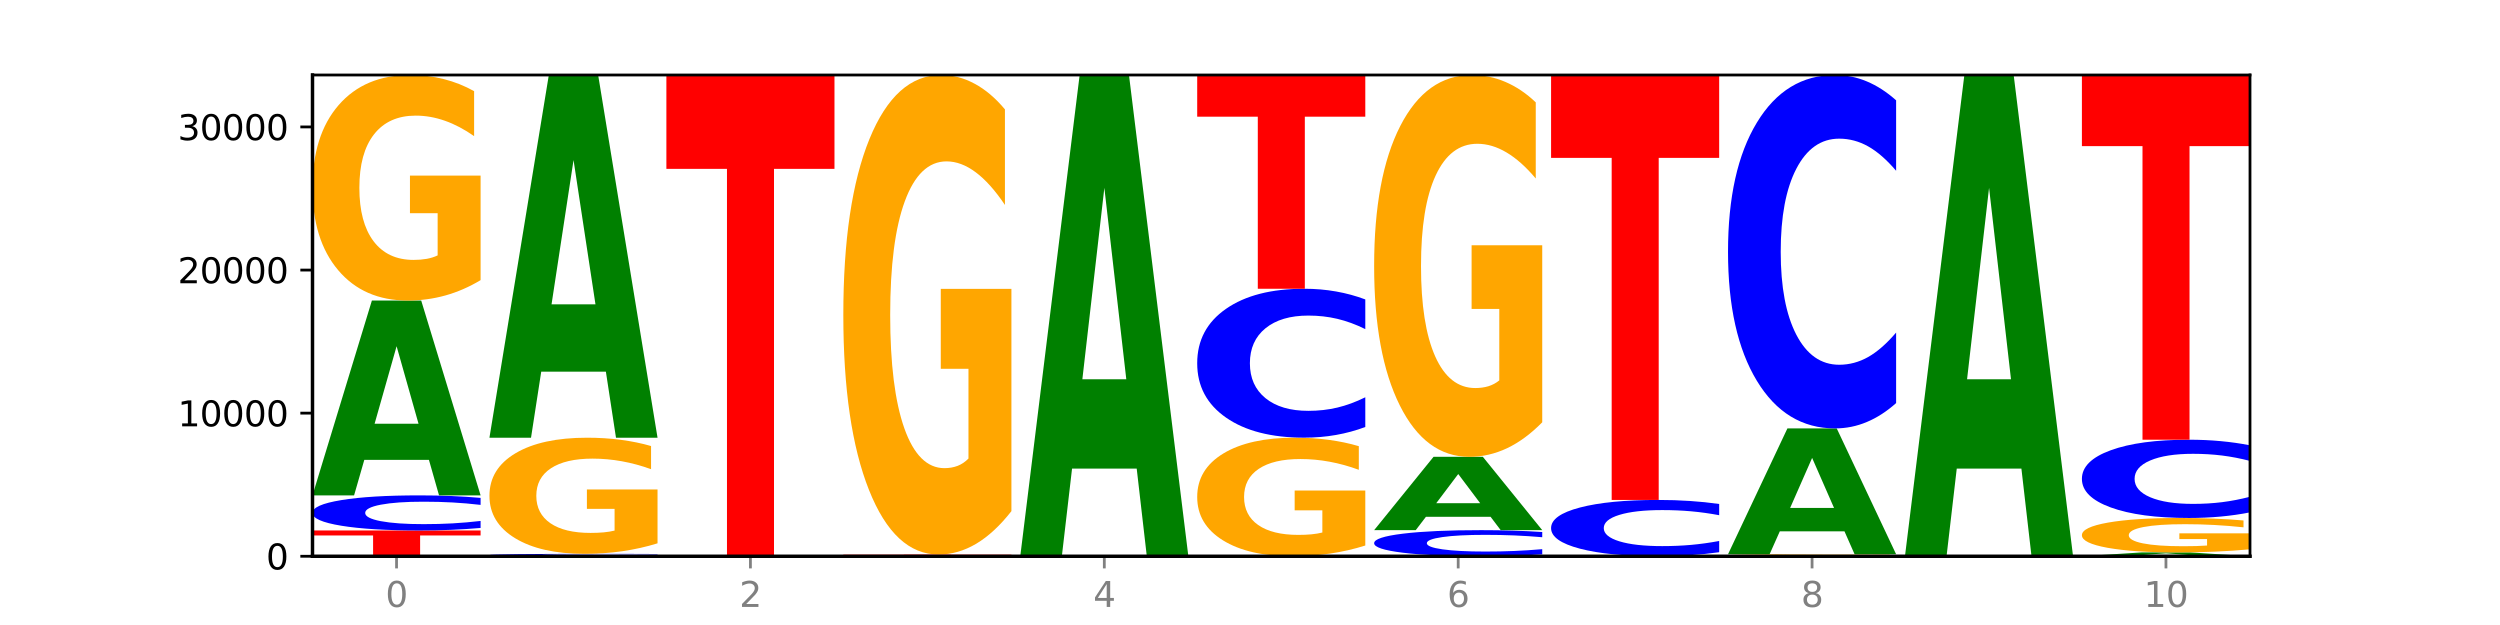
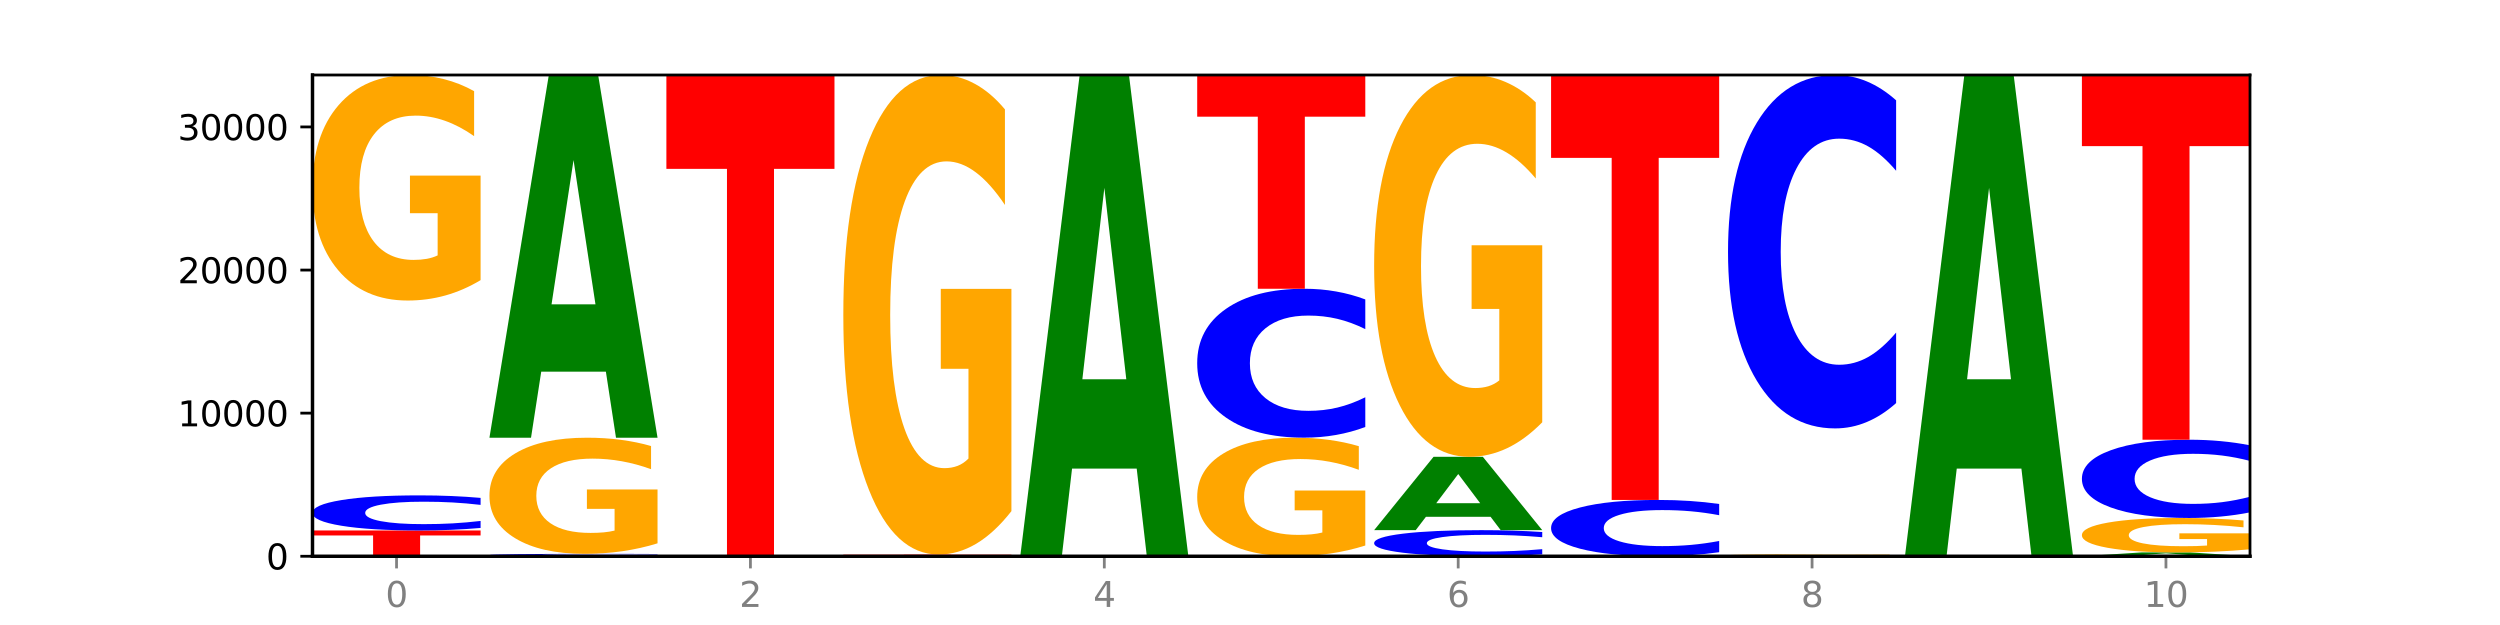
<svg xmlns="http://www.w3.org/2000/svg" xmlns:xlink="http://www.w3.org/1999/xlink" width="720pt" height="180pt" viewBox="0 0 720 180" version="1.1">
  <defs>
    <style type="text/css">*{stroke-linejoin: round; stroke-linecap: butt}</style>
  </defs>
  <g id="figure_1">
    <g id="patch_1">
      <path d="M 0 180  L 720 180  L 720 0  L 0 0  z " style="fill: #ffffff" />
    </g>
    <g id="axes_1">
      <g id="patch_2">
        <path d="M 90 160.2  L 648 160.2  L 648 21.6  L 90 21.6  z " style="fill: #ffffff" />
      </g>
      <g id="line2d_1">
        <path d="M 90 160.2  L 648 160.2  " clip-path="url(#p0a361bcc6f)" style="fill: none; stroke: #000000; stroke-width: 0.5; stroke-linecap: square" />
      </g>
      <g id="patch_3">
        <path d="M 90 152.774  L 138.411 152.774  L 138.411 154.222  L 120.994 154.222  L 120.994 160.2  L 107.45 160.2  L 107.45 154.222  L 90 154.222  L 90 152.774  z " clip-path="url(#p0a361bcc6f)" style="fill: #ff0000" />
      </g>
      <g id="patch_4">
        <path d="M 138.411 152.049  Q 134.361 152.408 129.983 152.59  Q 125.604 152.774 120.835 152.774  Q 106.613 152.774 98.306 151.413  Q 90 150.052 90 147.724  Q 90 145.388 98.306 144.029  Q 106.613 142.668 120.835 142.668  Q 125.604 142.668 129.983 142.852  Q 134.361 143.034 138.411 143.393  L 138.411 145.407  Q 134.325 144.931 130.361 144.71  Q 126.397 144.489 122.018 144.489  Q 114.163 144.489 109.662 145.351  Q 105.173 146.211 105.173 147.724  Q 105.173 149.231 109.662 150.093  Q 114.163 150.953 122.018 150.953  Q 126.397 150.953 130.361 150.732  Q 134.325 150.509 138.411 150.033  L 138.411 152.049  z " clip-path="url(#p0a361bcc6f)" style="fill: #0000ff" />
      </g>
      <g id="patch_5">
-         <path d="M 123.534 132.446  L 104.916 132.446  L 101.977 142.668  L 90 142.668  L 107.104 86.554  L 121.307 86.554  L 138.411 142.668  L 126.444 142.668  L 123.534 132.446  z M 107.886 122.031  L 120.535 122.031  L 114.22 99.711  L 107.886 122.031  z " clip-path="url(#p0a361bcc6f)" style="fill: #008000" />
-       </g>
+         </g>
      <g id="patch_6">
        <path d="M 138.411 80.677  Q 133.529 83.616 128.277 85.092  Q 123.026 86.554 117.428 86.554  Q 104.777 86.554 97.389 77.806  Q 90 69.058 90 54.097  Q 90 38.962 97.519 30.281  Q 105.048 21.6 118.144 21.6  Q 123.189 21.6 127.811 22.781  Q 132.444 23.948 136.545 26.256  L 136.545 39.204  Q 132.313 36.239 128.126 34.776  Q 123.938 33.3 119.728 33.3  Q 111.938 33.3 107.717 38.694  Q 103.497 44.074 103.497 54.097  Q 103.497 64.026 107.566 69.447  Q 111.634 74.854 119.12 74.854  Q 121.16 74.854 122.907 74.546  Q 124.654 74.223 126.042 73.553  L 126.042 61.396  L 118.068 61.396  L 118.068 50.568  L 138.411 50.568  L 138.411 80.677  z " clip-path="url(#p0a361bcc6f)" style="fill: #ffa600" />
      </g>
      <g id="patch_7">
        <path d="M 189.37 160.15  Q 185.32 160.175 180.942 160.187  Q 176.563 160.2 171.794 160.2  Q 157.572 160.2 149.265 160.106  Q 140.959 160.012 140.959 159.852  Q 140.959 159.691 149.265 159.597  Q 157.572 159.504 171.794 159.504  Q 176.563 159.504 180.942 159.516  Q 185.32 159.529 189.37 159.553  L 189.37 159.692  Q 185.284 159.659 181.32 159.644  Q 177.356 159.629 172.977 159.629  Q 165.122 159.629 160.621 159.688  Q 156.132 159.748 156.132 159.852  Q 156.132 159.956 160.621 160.015  Q 165.122 160.075 172.977 160.075  Q 177.356 160.075 181.32 160.059  Q 185.284 160.044 189.37 160.011  L 189.37 160.15  z " clip-path="url(#p0a361bcc6f)" style="fill: #0000ff" />
      </g>
      <g id="patch_8">
        <path d="M 189.37 156.478  Q 184.488 157.991 179.236 158.751  Q 173.985 159.504 168.387 159.504  Q 155.736 159.504 148.347 154.999  Q 140.959 150.495 140.959 142.792  Q 140.959 134.999 148.478 130.53  Q 156.007 126.06 169.103 126.06  Q 174.148 126.06 178.77 126.668  Q 183.403 127.269 187.504 128.457  L 187.504 135.124  Q 183.272 133.597 179.084 132.844  Q 174.896 132.084 170.687 132.084  Q 162.897 132.084 158.676 134.861  Q 154.456 137.632 154.456 142.792  Q 154.456 147.904 158.524 150.695  Q 162.593 153.479 170.079 153.479  Q 172.119 153.479 173.866 153.321  Q 175.613 153.155 177.001 152.809  L 177.001 146.55  L 169.027 146.55  L 169.027 140.975  L 189.37 140.975  L 189.37 156.478  z " clip-path="url(#p0a361bcc6f)" style="fill: #ffa600" />
      </g>
      <g id="patch_9">
        <path d="M 174.493 107.031  L 155.875 107.031  L 152.935 126.06  L 140.959 126.06  L 158.063 21.6  L 172.266 21.6  L 189.37 126.06  L 177.403 126.06  L 174.493 107.031  z M 158.845 87.643  L 171.494 87.643  L 165.179 46.092  L 158.845 87.643  z " clip-path="url(#p0a361bcc6f)" style="fill: #008000" />
      </g>
      <g id="patch_10">
        <path d="M 191.918 21.6  L 240.329 21.6  L 240.329 48.631  L 222.912 48.631  L 222.912 160.2  L 209.368 160.2  L 209.368 48.631  L 191.918 48.631  L 191.918 21.6  z " clip-path="url(#p0a361bcc6f)" style="fill: #ff0000" />
      </g>
      <g id="patch_11">
        <path d="M 242.877 159.705  L 291.288 159.705  L 291.288 159.802  L 273.871 159.802  L 273.871 160.2  L 260.327 160.2  L 260.327 159.802  L 242.877 159.802  L 242.877 159.705  z " clip-path="url(#p0a361bcc6f)" style="fill: #ff0000" />
      </g>
      <g id="patch_12">
        <path d="M 291.288 147.21  Q 286.405 153.458 281.154 156.596  Q 275.903 159.705 270.305 159.705  Q 257.654 159.705 250.265 141.105  Q 242.877 122.505 242.877 90.696  Q 242.877 58.516 250.395 40.058  Q 257.925 21.6 271.021 21.6  Q 276.066 21.6 280.688 24.11  Q 285.32 26.592 289.422 31.499  L 289.422 59.029  Q 285.19 52.724 281.002 49.615  Q 276.814 46.477 272.605 46.477  Q 264.815 46.477 260.594 57.945  Q 256.374 69.385 256.374 90.696  Q 256.374 111.806 260.442 123.332  Q 264.511 134.829 271.997 134.829  Q 274.037 134.829 275.784 134.173  Q 277.53 133.488 278.919 132.062  L 278.919 106.215  L 270.945 106.215  L 270.945 83.193  L 291.288 83.193  L 291.288 147.21  z " clip-path="url(#p0a361bcc6f)" style="fill: #ffa600" />
      </g>
      <g id="patch_13">
        <path d="M 327.37 134.951  L 308.752 134.951  L 305.812 160.2  L 293.836 160.2  L 310.939 21.6  L 325.143 21.6  L 342.247 160.2  L 330.28 160.2  L 327.37 134.951  z M 311.721 109.228  L 324.371 109.228  L 318.056 54.096  L 311.721 109.228  z " clip-path="url(#p0a361bcc6f)" style="fill: #008000" />
      </g>
      <g id="patch_14">
        <path d="M 393.205 157.11  Q 388.323 158.655 383.072 159.431  Q 377.821 160.2 372.222 160.2  Q 359.572 160.2 352.183 155.6  Q 344.795 151.001 344.795 143.134  Q 344.795 135.177 352.313 130.612  Q 359.843 126.048 372.938 126.048  Q 377.983 126.048 382.605 126.668  Q 387.238 127.282 391.339 128.496  L 391.339 135.304  Q 387.108 133.744 382.92 132.975  Q 378.732 132.199 374.522 132.199  Q 366.732 132.199 362.512 135.035  Q 358.291 137.864 358.291 143.134  Q 358.291 148.355 362.36 151.205  Q 366.429 154.048 373.915 154.048  Q 375.955 154.048 377.701 153.886  Q 379.448 153.717 380.837 153.364  L 380.837 146.972  L 372.862 146.972  L 372.862 141.279  L 393.205 141.279  L 393.205 157.11  z " clip-path="url(#p0a361bcc6f)" style="fill: #ffa600" />
      </g>
      <g id="patch_15">
        <path d="M 393.205 122.974  Q 389.156 124.497 384.777 125.268  Q 380.398 126.048 375.629 126.048  Q 361.407 126.048 353.101 120.272  Q 344.795 114.496 344.795 104.618  Q 344.795 94.705 353.101 88.938  Q 361.407 83.162 375.629 83.162  Q 380.398 83.162 384.777 83.942  Q 389.156 84.713 393.205 86.236  L 393.205 94.785  Q 389.119 92.765 385.155 91.826  Q 381.191 90.887 376.812 90.887  Q 368.957 90.887 364.457 94.546  Q 359.968 98.196 359.968 104.618  Q 359.968 111.014 364.457 114.673  Q 368.957 118.323 376.812 118.323  Q 381.191 118.323 385.155 117.384  Q 389.119 116.436 393.205 114.416  L 393.205 122.974  z " clip-path="url(#p0a361bcc6f)" style="fill: #0000ff" />
      </g>
      <g id="patch_16">
        <path d="M 344.795 21.6  L 393.205 21.6  L 393.205 33.606  L 375.789 33.606  L 375.789 83.162  L 362.245 83.162  L 362.245 33.606  L 344.795 33.606  L 344.795 21.6  z " clip-path="url(#p0a361bcc6f)" style="fill: #ff0000" />
      </g>
      <g id="patch_17">
        <path d="M 444.164 159.661  Q 440.115 159.928 435.736 160.063  Q 431.357 160.2 426.588 160.2  Q 412.366 160.2 404.06 159.188  Q 395.753 158.175 395.753 156.444  Q 395.753 154.706 404.06 153.695  Q 412.366 152.683 426.588 152.683  Q 431.357 152.683 435.736 152.82  Q 440.115 152.955 444.164 153.222  L 444.164 154.72  Q 440.078 154.366 436.114 154.202  Q 432.15 154.037 427.771 154.037  Q 419.916 154.037 415.415 154.678  Q 410.927 155.318 410.927 156.444  Q 410.927 157.565 415.415 158.206  Q 419.916 158.846 427.771 158.846  Q 432.15 158.846 436.114 158.681  Q 440.078 158.515 444.164 158.161  L 444.164 159.661  z " clip-path="url(#p0a361bcc6f)" style="fill: #0000ff" />
      </g>
      <g id="patch_18">
        <path d="M 429.288 148.836  L 410.67 148.836  L 407.73 152.683  L 395.753 152.683  L 412.857 131.566  L 427.061 131.566  L 444.164 152.683  L 432.198 152.683  L 429.288 148.836  z M 413.639 144.917  L 426.289 144.917  L 419.974 136.517  L 413.639 144.917  z " clip-path="url(#p0a361bcc6f)" style="fill: #008000" />
      </g>
      <g id="patch_19">
        <path d="M 444.164 121.617  Q 439.282 126.591 434.031 129.09  Q 428.78 131.566 423.181 131.566  Q 410.531 131.566 403.142 116.755  Q 395.753 101.945 395.753 76.617  Q 395.753 50.994 403.272 36.297  Q 410.802 21.6 423.897 21.6  Q 428.942 21.6 433.564 23.599  Q 438.197 25.575 442.298 29.482  L 442.298 51.403  Q 438.067 46.383 433.879 43.907  Q 429.691 41.408 425.481 41.408  Q 417.691 41.408 413.471 50.54  Q 409.25 59.649 409.25 76.617  Q 409.25 93.427 413.319 102.604  Q 417.388 111.758 424.874 111.758  Q 426.914 111.758 428.66 111.236  Q 430.407 110.69 431.796 109.555  L 431.796 88.974  L 423.821 88.974  L 423.821 70.643  L 444.164 70.643  L 444.164 121.617  z " clip-path="url(#p0a361bcc6f)" style="fill: #ffa600" />
      </g>
      <g id="patch_20">
        <path d="M 495.123 159.038  Q 491.074 159.614 486.695 159.905  Q 482.316 160.2 477.547 160.2  Q 463.325 160.2 455.019 158.016  Q 446.712 155.832 446.712 152.097  Q 446.712 148.348 455.019 146.167  Q 463.325 143.983 477.547 143.983  Q 482.316 143.983 486.695 144.278  Q 491.074 144.569 495.123 145.146  L 495.123 148.378  Q 491.037 147.614 487.073 147.259  Q 483.109 146.904 478.73 146.904  Q 470.875 146.904 466.374 148.288  Q 461.886 149.668 461.886 152.097  Q 461.886 154.515 466.374 155.899  Q 470.875 157.279 478.73 157.279  Q 483.109 157.279 487.073 156.924  Q 491.037 156.565 495.123 155.802  L 495.123 159.038  z " clip-path="url(#p0a361bcc6f)" style="fill: #0000ff" />
      </g>
      <g id="patch_21">
        <path d="M 446.712 21.6  L 495.123 21.6  L 495.123 45.468  L 477.707 45.468  L 477.707 143.983  L 464.163 143.983  L 464.163 45.468  L 446.712 45.468  L 446.712 21.6  z " clip-path="url(#p0a361bcc6f)" style="fill: #ff0000" />
      </g>
      <g id="patch_22">
        <path d="M 546.082 160.147  Q 541.2 160.174 535.949 160.187  Q 530.697 160.2 525.099 160.2  Q 512.448 160.2 505.06 160.122  Q 497.671 160.043 497.671 159.91  Q 497.671 159.774 505.19 159.697  Q 512.72 159.619 525.815 159.619  Q 530.86 159.619 535.482 159.629  Q 540.115 159.64 544.216 159.661  L 544.216 159.776  Q 539.985 159.75 535.797 159.737  Q 531.609 159.724 527.399 159.724  Q 519.609 159.724 515.389 159.772  Q 511.168 159.82 511.168 159.91  Q 511.168 159.998 515.237 160.047  Q 519.305 160.095 526.792 160.095  Q 528.831 160.095 530.578 160.093  Q 532.325 160.09 533.714 160.084  L 533.714 159.975  L 525.739 159.975  L 525.739 159.878  L 546.082 159.878  L 546.082 160.147  z " clip-path="url(#p0a361bcc6f)" style="fill: #ffa600" />
      </g>
      <g id="patch_23">
-         <path d="M 531.206 153.018  L 512.587 153.018  L 509.648 159.619  L 497.671 159.619  L 514.775 123.381  L 528.979 123.381  L 546.082 159.619  L 534.116 159.619  L 531.206 153.018  z M 515.557 146.292  L 528.206 146.292  L 521.892 131.878  L 515.557 146.292  z " clip-path="url(#p0a361bcc6f)" style="fill: #008000" />
-       </g>
+         </g>
      <g id="patch_24">
        <path d="M 546.082 116.086  Q 542.033 119.702 537.654 121.531  Q 533.275 123.381 528.506 123.381  Q 514.284 123.381 505.978 109.673  Q 497.671 95.965 497.671 72.522  Q 497.671 48.995 505.978 35.308  Q 514.284 21.6 528.506 21.6  Q 533.275 21.6 537.654 23.45  Q 542.033 25.279 546.082 28.896  L 546.082 49.185  Q 541.996 44.391 538.032 42.162  Q 534.068 39.934 529.689 39.934  Q 521.834 39.934 517.333 48.617  Q 512.845 57.279 512.845 72.522  Q 512.845 87.702 517.333 96.385  Q 521.834 105.048 529.689 105.048  Q 534.068 105.048 538.032 102.819  Q 541.996 100.569 546.082 95.776  L 546.082 116.086  z " clip-path="url(#p0a361bcc6f)" style="fill: #0000ff" />
      </g>
      <g id="patch_25">
        <path d="M 582.164 134.951  L 563.546 134.951  L 560.607 160.2  L 548.63 160.2  L 565.734 21.6  L 579.937 21.6  L 597.041 160.2  L 585.074 160.2  L 582.164 134.951  z M 566.516 109.228  L 579.165 109.228  L 572.85 54.096  L 566.516 109.228  z " clip-path="url(#p0a361bcc6f)" style="fill: #008000" />
      </g>
      <g id="patch_26">
        <path d="M 633.123 160  L 614.505 160  L 611.566 160.2  L 599.589 160.2  L 616.693 159.1  L 630.896 159.1  L 648 160.2  L 636.033 160.2  L 633.123 160  z M 617.475 159.795  L 630.124 159.795  L 623.809 159.358  L 617.475 159.795  z " clip-path="url(#p0a361bcc6f)" style="fill: #008000" />
      </g>
      <g id="patch_27">
        <path d="M 648 158.202  Q 643.118 158.651 637.866 158.876  Q 632.615 159.1 627.017 159.1  Q 614.366 159.1 606.978 157.764  Q 599.589 156.428 599.589 154.143  Q 599.589 151.831 607.108 150.506  Q 614.637 149.18 627.733 149.18  Q 632.778 149.18 637.4 149.36  Q 642.033 149.539 646.134 149.891  L 646.134 151.868  Q 641.903 151.415 637.715 151.192  Q 633.527 150.967 629.317 150.967  Q 621.527 150.967 617.306 151.79  Q 613.086 152.612 613.086 154.143  Q 613.086 155.659 617.155 156.487  Q 621.223 157.313 628.709 157.313  Q 630.749 157.313 632.496 157.266  Q 634.243 157.217 635.631 157.114  L 635.631 155.258  L 627.657 155.258  L 627.657 153.604  L 648 153.604  L 648 158.202  z " clip-path="url(#p0a361bcc6f)" style="fill: #ffa600" />
      </g>
      <g id="patch_28">
        <path d="M 648 147.564  Q 643.951 148.365 639.572 148.77  Q 635.193 149.18 630.424 149.18  Q 616.202 149.18 607.895 146.144  Q 599.589 143.108 599.589 137.915  Q 599.589 132.705 607.895 129.673  Q 616.202 126.637 630.424 126.637  Q 635.193 126.637 639.572 127.047  Q 643.951 127.452 648 128.253  L 648 132.747  Q 643.914 131.685 639.95 131.191  Q 635.986 130.698 631.607 130.698  Q 623.752 130.698 619.251 132.621  Q 614.762 134.539 614.762 137.915  Q 614.762 141.278 619.251 143.201  Q 623.752 145.119 631.607 145.119  Q 635.986 145.119 639.95 144.626  Q 643.914 144.127 648 143.066  L 648 147.564  z " clip-path="url(#p0a361bcc6f)" style="fill: #0000ff" />
      </g>
      <g id="patch_29">
        <path d="M 599.589 21.6  L 648 21.6  L 648 42.085  L 630.583 42.085  L 630.583 126.637  L 617.04 126.637  L 617.04 42.085  L 599.589 42.085  L 599.589 21.6  z " clip-path="url(#p0a361bcc6f)" style="fill: #ff0000" />
      </g>
      <g id="matplotlib.axis_1">
        <g id="xtick_1">
          <g id="line2d_2">
            <defs>
              <path id="mfe0a478a98" d="M 0 0  L 0 3.5  " style="stroke: #808080; stroke-width: 0.8" />
            </defs>
            <g>
              <use xlink:href="#mfe0a478a98" x="114.205" y="160.2" style="fill: #808080; stroke: #808080; stroke-width: 0.8" />
            </g>
          </g>
          <g id="text_1">
            <g style="fill: #808080" transform="translate(111.024 174.798) scale(0.1 -0.1)">
              <defs>
                <path id="DejaVuSans-30" d="M 2034 4250  Q 1547 4250 1301 3770  Q 1056 3291 1056 2328  Q 1056 1369 1301 889  Q 1547 409 2034 409  Q 2525 409 2770 889  Q 3016 1369 3016 2328  Q 3016 3291 2770 3770  Q 2525 4250 2034 4250  z M 2034 4750  Q 2819 4750 3233 4129  Q 3647 3509 3647 2328  Q 3647 1150 3233 529  Q 2819 -91 2034 -91  Q 1250 -91 836 529  Q 422 1150 422 2328  Q 422 3509 836 4129  Q 1250 4750 2034 4750  z " transform="scale(0.016)" />
              </defs>
              <use xlink:href="#DejaVuSans-30" />
            </g>
          </g>
        </g>
        <g id="xtick_2">
          <g id="line2d_3">
            <g>
              <use xlink:href="#mfe0a478a98" x="216.123" y="160.2" style="fill: #808080; stroke: #808080; stroke-width: 0.8" />
            </g>
          </g>
          <g id="text_2">
            <g style="fill: #808080" transform="translate(212.942 174.798) scale(0.1 -0.1)">
              <defs>
                <path id="DejaVuSans-32" d="M 1228 531  L 3431 531  L 3431 0  L 469 0  L 469 531  Q 828 903 1448 1529  Q 2069 2156 2228 2338  Q 2531 2678 2651 2914  Q 2772 3150 2772 3378  Q 2772 3750 2511 3984  Q 2250 4219 1831 4219  Q 1534 4219 1204 4116  Q 875 4013 500 3803  L 500 4441  Q 881 4594 1212 4672  Q 1544 4750 1819 4750  Q 2544 4750 2975 4387  Q 3406 4025 3406 3419  Q 3406 3131 3298 2873  Q 3191 2616 2906 2266  Q 2828 2175 2409 1742  Q 1991 1309 1228 531  z " transform="scale(0.016)" />
              </defs>
              <use xlink:href="#DejaVuSans-32" />
            </g>
          </g>
        </g>
        <g id="xtick_3">
          <g id="line2d_4">
            <g>
              <use xlink:href="#mfe0a478a98" x="318.041" y="160.2" style="fill: #808080; stroke: #808080; stroke-width: 0.8" />
            </g>
          </g>
          <g id="text_3">
            <g style="fill: #808080" transform="translate(314.86 174.798) scale(0.1 -0.1)">
              <defs>
                <path id="DejaVuSans-34" d="M 2419 4116  L 825 1625  L 2419 1625  L 2419 4116  z M 2253 4666  L 3047 4666  L 3047 1625  L 3713 1625  L 3713 1100  L 3047 1100  L 3047 0  L 2419 0  L 2419 1100  L 313 1100  L 313 1709  L 2253 4666  z " transform="scale(0.016)" />
              </defs>
              <use xlink:href="#DejaVuSans-34" />
            </g>
          </g>
        </g>
        <g id="xtick_4">
          <g id="line2d_5">
            <g>
              <use xlink:href="#mfe0a478a98" x="419.959" y="160.2" style="fill: #808080; stroke: #808080; stroke-width: 0.8" />
            </g>
          </g>
          <g id="text_4">
            <g style="fill: #808080" transform="translate(416.778 174.798) scale(0.1 -0.1)">
              <defs>
                <path id="DejaVuSans-36" d="M 2113 2584  Q 1688 2584 1439 2293  Q 1191 2003 1191 1497  Q 1191 994 1439 701  Q 1688 409 2113 409  Q 2538 409 2786 701  Q 3034 994 3034 1497  Q 3034 2003 2786 2293  Q 2538 2584 2113 2584  z M 3366 4563  L 3366 3988  Q 3128 4100 2886 4159  Q 2644 4219 2406 4219  Q 1781 4219 1451 3797  Q 1122 3375 1075 2522  Q 1259 2794 1537 2939  Q 1816 3084 2150 3084  Q 2853 3084 3261 2657  Q 3669 2231 3669 1497  Q 3669 778 3244 343  Q 2819 -91 2113 -91  Q 1303 -91 875 529  Q 447 1150 447 2328  Q 447 3434 972 4092  Q 1497 4750 2381 4750  Q 2619 4750 2861 4703  Q 3103 4656 3366 4563  z " transform="scale(0.016)" />
              </defs>
              <use xlink:href="#DejaVuSans-36" />
            </g>
          </g>
        </g>
        <g id="xtick_5">
          <g id="line2d_6">
            <g>
              <use xlink:href="#mfe0a478a98" x="521.877" y="160.2" style="fill: #808080; stroke: #808080; stroke-width: 0.8" />
            </g>
          </g>
          <g id="text_5">
            <g style="fill: #808080" transform="translate(518.695 174.798) scale(0.1 -0.1)">
              <defs>
                <path id="DejaVuSans-38" d="M 2034 2216  Q 1584 2216 1326 1975  Q 1069 1734 1069 1313  Q 1069 891 1326 650  Q 1584 409 2034 409  Q 2484 409 2743 651  Q 3003 894 3003 1313  Q 3003 1734 2745 1975  Q 2488 2216 2034 2216  z M 1403 2484  Q 997 2584 770 2862  Q 544 3141 544 3541  Q 544 4100 942 4425  Q 1341 4750 2034 4750  Q 2731 4750 3128 4425  Q 3525 4100 3525 3541  Q 3525 3141 3298 2862  Q 3072 2584 2669 2484  Q 3125 2378 3379 2068  Q 3634 1759 3634 1313  Q 3634 634 3220 271  Q 2806 -91 2034 -91  Q 1263 -91 848 271  Q 434 634 434 1313  Q 434 1759 690 2068  Q 947 2378 1403 2484  z M 1172 3481  Q 1172 3119 1398 2916  Q 1625 2713 2034 2713  Q 2441 2713 2670 2916  Q 2900 3119 2900 3481  Q 2900 3844 2670 4047  Q 2441 4250 2034 4250  Q 1625 4250 1398 4047  Q 1172 3844 1172 3481  z " transform="scale(0.016)" />
              </defs>
              <use xlink:href="#DejaVuSans-38" />
            </g>
          </g>
        </g>
        <g id="xtick_6">
          <g id="line2d_7">
            <g>
              <use xlink:href="#mfe0a478a98" x="623.795" y="160.2" style="fill: #808080; stroke: #808080; stroke-width: 0.8" />
            </g>
          </g>
          <g id="text_6">
            <g style="fill: #808080" transform="translate(617.432 174.798) scale(0.1 -0.1)">
              <defs>
                <path id="DejaVuSans-31" d="M 794 531  L 1825 531  L 1825 4091  L 703 3866  L 703 4441  L 1819 4666  L 2450 4666  L 2450 531  L 3481 531  L 3481 0  L 794 0  L 794 531  z " transform="scale(0.016)" />
              </defs>
              <use xlink:href="#DejaVuSans-31" />
              <use xlink:href="#DejaVuSans-30" x="63.623" />
            </g>
          </g>
        </g>
      </g>
      <g id="matplotlib.axis_2">
        <g id="ytick_1">
          <g id="line2d_8">
            <defs>
              <path id="mfe1cdbb2ec" d="M 0 0  L -3.5 0  " style="stroke: #000000; stroke-width: 0.8" />
            </defs>
            <g>
              <use xlink:href="#mfe1cdbb2ec" x="90" y="160.2" style="stroke: #000000; stroke-width: 0.8" />
            </g>
          </g>
          <g id="text_7">
            <g transform="translate(76.638 163.999) scale(0.1 -0.1)">
              <use xlink:href="#DejaVuSans-30" />
            </g>
          </g>
        </g>
        <g id="ytick_2">
          <g id="line2d_9">
            <g>
              <use xlink:href="#mfe1cdbb2ec" x="90" y="118.988" style="stroke: #000000; stroke-width: 0.8" />
            </g>
          </g>
          <g id="text_8">
            <g transform="translate(51.188 122.787) scale(0.1 -0.1)">
              <use xlink:href="#DejaVuSans-31" />
              <use xlink:href="#DejaVuSans-30" x="63.623" />
              <use xlink:href="#DejaVuSans-30" x="127.246" />
              <use xlink:href="#DejaVuSans-30" x="190.869" />
              <use xlink:href="#DejaVuSans-30" x="254.492" />
            </g>
          </g>
        </g>
        <g id="ytick_3">
          <g id="line2d_10">
            <g>
              <use xlink:href="#mfe1cdbb2ec" x="90" y="77.776" style="stroke: #000000; stroke-width: 0.8" />
            </g>
          </g>
          <g id="text_9">
            <g transform="translate(51.188 81.575) scale(0.1 -0.1)">
              <use xlink:href="#DejaVuSans-32" />
              <use xlink:href="#DejaVuSans-30" x="63.623" />
              <use xlink:href="#DejaVuSans-30" x="127.246" />
              <use xlink:href="#DejaVuSans-30" x="190.869" />
              <use xlink:href="#DejaVuSans-30" x="254.492" />
            </g>
          </g>
        </g>
        <g id="ytick_4">
          <g id="line2d_11">
            <g>
              <use xlink:href="#mfe1cdbb2ec" x="90" y="36.564" style="stroke: #000000; stroke-width: 0.8" />
            </g>
          </g>
          <g id="text_10">
            <g transform="translate(51.188 40.363) scale(0.1 -0.1)">
              <defs>
                <path id="DejaVuSans-33" d="M 2597 2516  Q 3050 2419 3304 2112  Q 3559 1806 3559 1356  Q 3559 666 3084 287  Q 2609 -91 1734 -91  Q 1441 -91 1130 -33  Q 819 25 488 141  L 488 750  Q 750 597 1062 519  Q 1375 441 1716 441  Q 2309 441 2620 675  Q 2931 909 2931 1356  Q 2931 1769 2642 2001  Q 2353 2234 1838 2234  L 1294 2234  L 1294 2753  L 1863 2753  Q 2328 2753 2575 2939  Q 2822 3125 2822 3475  Q 2822 3834 2567 4026  Q 2313 4219 1838 4219  Q 1578 4219 1281 4162  Q 984 4106 628 3988  L 628 4550  Q 988 4650 1302 4700  Q 1616 4750 1894 4750  Q 2613 4750 3031 4423  Q 3450 4097 3450 3541  Q 3450 3153 3228 2886  Q 3006 2619 2597 2516  z " transform="scale(0.016)" />
              </defs>
              <use xlink:href="#DejaVuSans-33" />
              <use xlink:href="#DejaVuSans-30" x="63.623" />
              <use xlink:href="#DejaVuSans-30" x="127.246" />
              <use xlink:href="#DejaVuSans-30" x="190.869" />
              <use xlink:href="#DejaVuSans-30" x="254.492" />
            </g>
          </g>
        </g>
      </g>
      <g id="patch_30">
        <path d="M 90 160.2  L 90 21.6  " style="fill: none; stroke: #000000; stroke-linejoin: miter; stroke-linecap: square" />
      </g>
      <g id="patch_31">
        <path d="M 648 160.2  L 648 21.6  " style="fill: none; stroke: #000000; stroke-width: 0.8; stroke-linejoin: miter; stroke-linecap: square" />
      </g>
      <g id="patch_32">
        <path d="M 90 160.2  L 648 160.2  " style="fill: none; stroke: #000000; stroke-linejoin: miter; stroke-linecap: square" />
      </g>
      <g id="patch_33">
        <path d="M 90 21.6  L 648 21.6  " style="fill: none; stroke: #000000; stroke-width: 0.8; stroke-linejoin: miter; stroke-linecap: square" />
      </g>
    </g>
  </g>
  <defs>
    <clipPath id="p0a361bcc6f">
      <rect x="90" y="21.6" width="558" height="138.6" />
    </clipPath>
  </defs>
</svg>